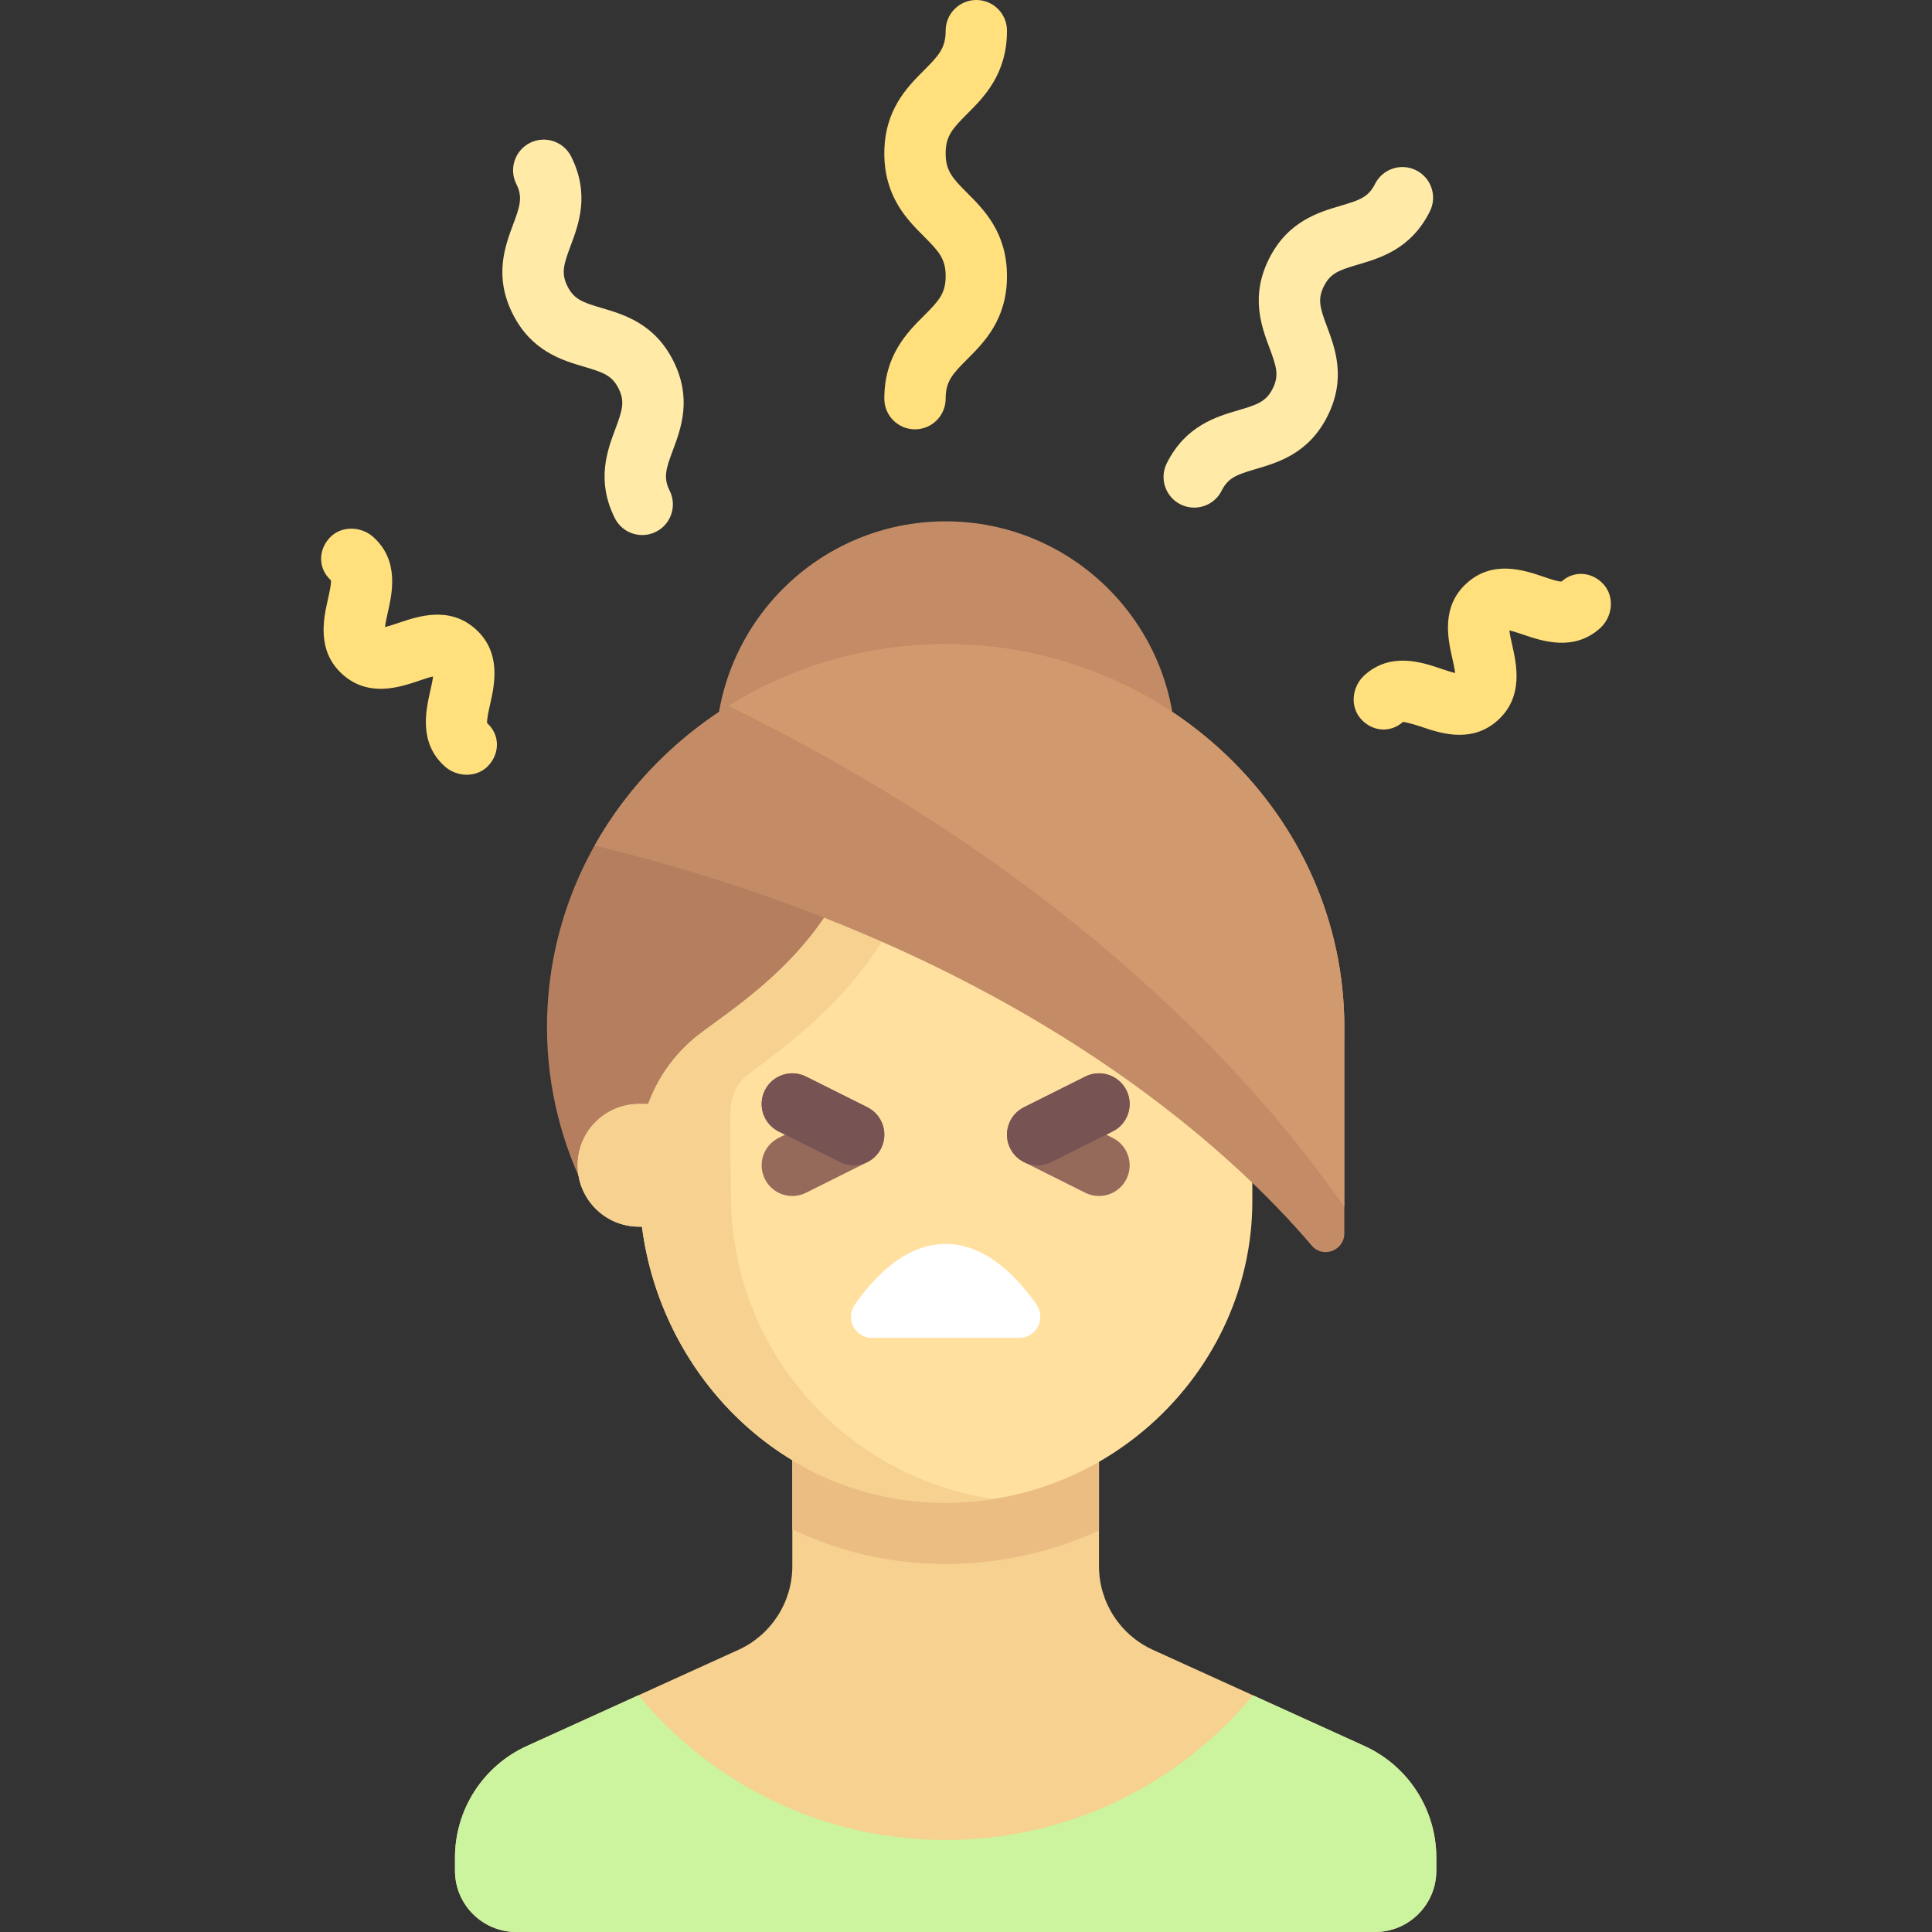
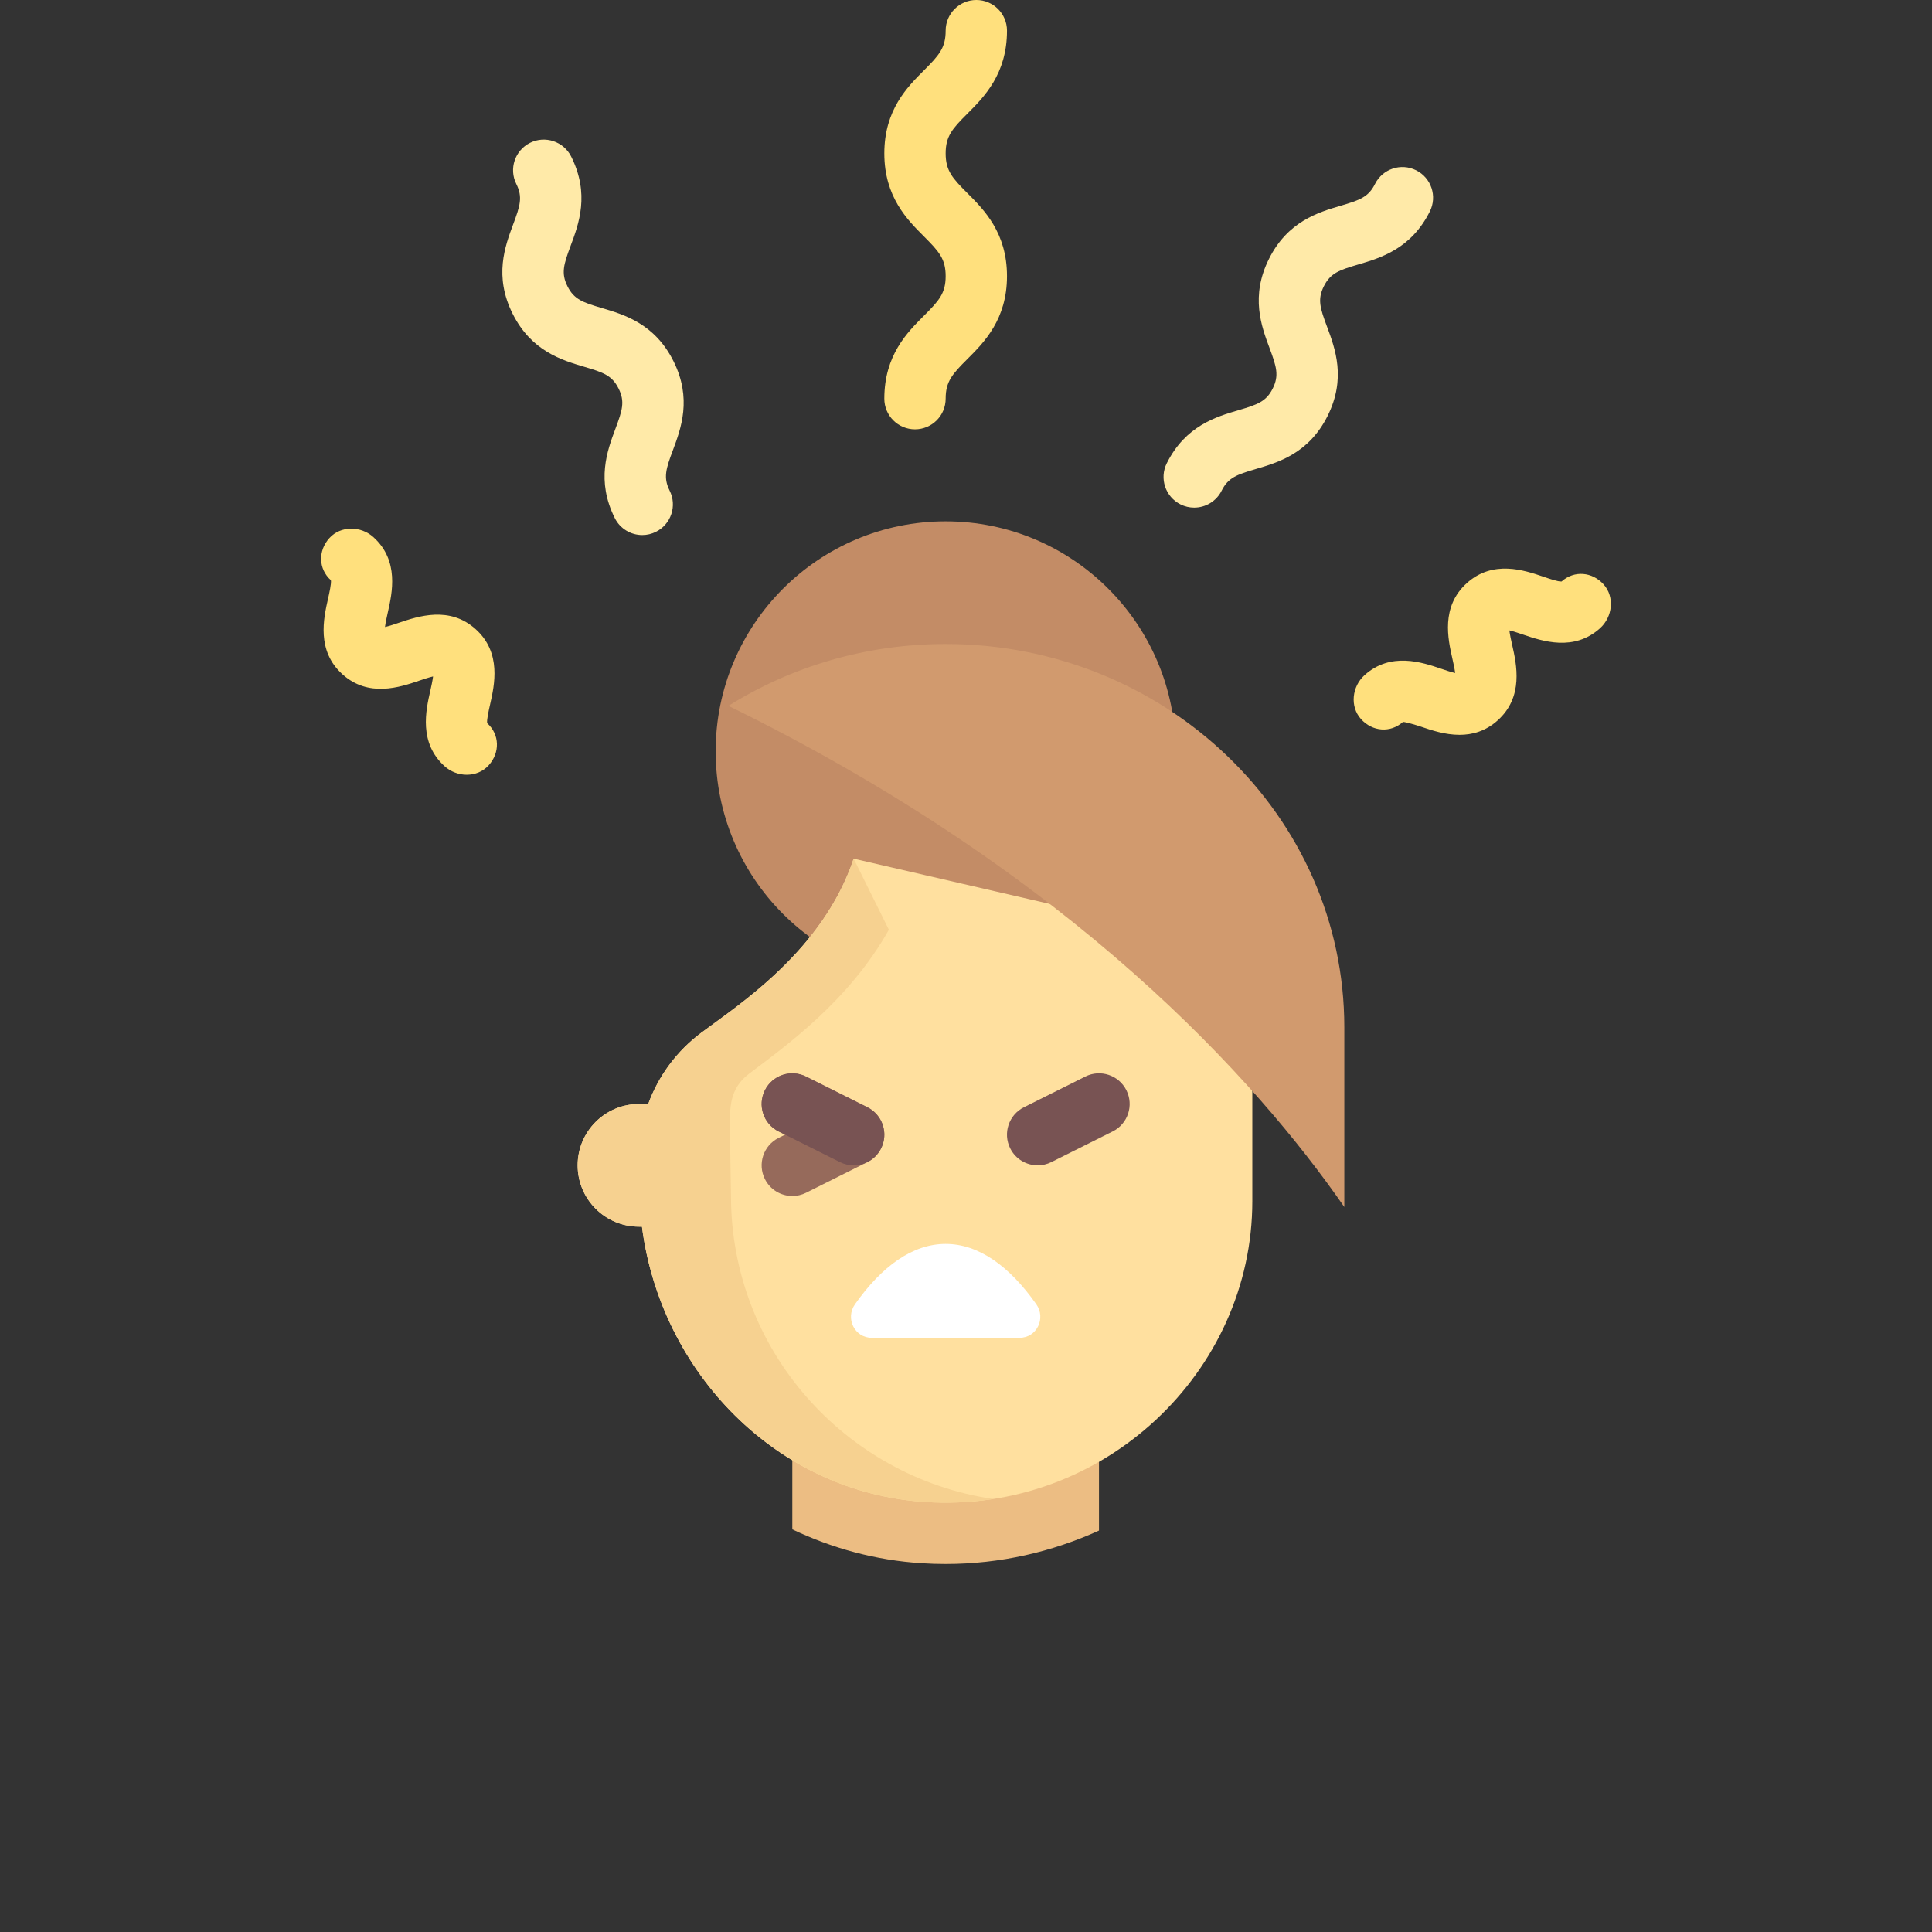
<svg xmlns="http://www.w3.org/2000/svg" version="1.1" id="Capa_1" x="0px" y="0px" viewBox="0 0 512 512" style="enable-background:new 0 0 512 512;" xml:space="preserve" width="512" height="512">
  <rect x="0" y="0" width="512" height="512" fill="#333333" stroke="none" />
  <g>
    <circle style="fill:#C38C66;" cx="250.608" cy="199.111" r="60.952" />
-     <path style="fill:#B57F5F;" d="M250.608,170.667c-58.349,0-105.651,45.482-105.651,101.587c0,16.063,3.983,31.195,10.886,44.698   l198.255-24.38c1.412-6.56,2.161-13.352,2.161-20.318C356.259,216.149,308.957,170.667,250.608,170.667z" />
-     <path style="fill:#F6D190;" d="M361.584,462.703l-56.049-25.477c-8.704-3.956-14.292-12.635-14.292-22.196v-33.062h-81.27v33.062   c0,9.561-5.588,18.239-14.292,22.196l-56.049,25.477c-11.605,5.275-19.056,16.846-19.056,29.594v3.449   c0,8.977,7.277,16.254,16.254,16.254h227.556c8.977,0,16.254-7.277,16.254-16.254v-3.449   C380.64,479.549,373.189,467.978,361.584,462.703z" />
    <path style="fill:#ECBD83;" d="M209.973,405.298c10.559,5.015,22.078,8.188,34.198,8.97c2.16,0.139,4.308,0.208,6.437,0.208   c14.512,0,28.246-3.228,40.634-8.859v-23.649h-81.27V405.298z" />
    <path style="fill:#FFE09F;" d="M226.227,227.556c-8.127,24.381-30.596,38.834-40.331,46.089   c-6.537,4.872-11.403,11.475-14.114,18.927h-2.444c-8.977,0-16.254,7.277-16.254,16.254c0,8.977,7.277,16.254,16.254,16.254h0.786   c4.96,38.544,35.579,70.418,75.095,72.968c47.324,3.055,86.659-34.482,86.659-79.741v-66.371L226.227,227.556z" />
    <path style="fill:#FFFFFF;" d="M250.608,329.651c-8.754,0-16.911,5.9-24.02,15.986c-2.636,3.74-0.118,8.903,4.457,8.903h39.125   c4.575,0,7.093-5.163,4.457-8.903C267.519,335.551,259.362,329.651,250.608,329.651z" />
    <path style="fill:#966A5B;" d="M209.981,316.952c-2.984,0.004-5.849-1.643-7.278-4.492c-2.008-4.016-0.381-8.897,3.635-10.905   l1.714-0.857l-1.714-0.857c-4.016-2.008-5.643-6.889-3.635-10.905c2.008-4.02,6.889-5.647,10.905-3.635l16.254,8.127   c2.754,1.377,4.492,4.19,4.492,7.27c0,3.079-1.738,5.893-4.492,7.27l-16.254,8.127   C212.441,316.679,211.203,316.952,209.981,316.952z" />
-     <path style="fill:#966A5B;" d="M291.235,316.952c-1.222,0-2.46-0.274-3.627-0.857l-16.254-8.127   c-2.754-1.377-4.492-4.19-4.492-7.27c0-3.079,1.738-5.893,4.492-7.27l16.254-8.127c4.024-2.012,8.889-0.385,10.905,3.635   c2.008,4.016,0.381,8.897-3.635,10.905l-1.714,0.857l1.714,0.857c4.016,2.008,5.643,6.889,3.635,10.905   C297.084,315.31,294.219,316.952,291.235,316.952z" />
    <path style="fill:#FFE07D;" d="M242.481,113.778c-4.492,0-8.127-3.639-8.127-8.127c0-11.488,6.071-17.556,10.508-21.988   c3.984-3.976,5.746-5.929,5.746-10.484c0-4.571-1.762-6.528-5.746-10.516c-4.437-4.437-10.508-10.512-10.508-22.012   c0-11.496,6.071-17.571,10.508-22.008c3.984-3.988,5.746-5.944,5.746-10.516c0-4.488,3.635-8.127,8.127-8.127   c4.492,0,8.127,3.639,8.127,8.127c0,11.496-6.071,17.571-10.508,22.008c-3.984,3.988-5.746,5.944-5.746,10.516   c0,4.575,1.762,6.532,5.746,10.52c4.436,4.437,10.508,10.512,10.508,22.008c0,11.484-6.071,17.552-10.508,21.984   c-3.984,3.98-5.746,5.929-5.746,10.488C250.608,110.139,246.973,113.778,242.481,113.778z" />
    <path style="fill:#FFEAA8;" d="M170.203,141.794c-2.984,0-5.857-1.647-7.278-4.496c-4.96-9.929-2-17.853,0.159-23.643   c1.841-4.913,2.579-7.23,0.849-10.683c-1.73-3.468-4.032-4.274-9.071-5.758c-5.929-1.75-14.048-4.143-19.016-14.083   c-4.968-9.933-2.016-17.865,0.143-23.655c1.841-4.925,2.579-7.246,0.841-10.714c-2.008-4.016-0.381-8.897,3.635-10.905   c4.008-2.004,8.889-0.381,10.905,3.635c4.968,9.937,2.016,17.869-0.151,23.659c-1.833,4.925-2.571,7.246-0.833,10.714   c1.73,3.468,4.032,4.274,9.071,5.758c5.929,1.75,14.048,4.143,19.016,14.079c4.96,9.929,2,17.853-0.159,23.643   c-1.841,4.913-2.579,7.23-0.849,10.69c2.008,4.012,0.381,8.893-3.635,10.901C172.664,141.52,171.425,141.794,170.203,141.794z" />
    <path style="fill:#FFE07D;" d="M123.695,205.317c-2.087,0-4.206-0.766-5.849-2.238c-6.929-6.23-4.984-14.825-3.825-19.964   c0.246-1.091,0.611-2.706,0.746-3.849c-1.119,0.254-2.69,0.786-3.754,1.147c-5,1.694-13.341,4.516-20.262-1.718   c-6.929-6.23-4.992-14.829-3.833-19.964c0.349-1.552,0.937-4.143,0.77-4.964c-3.341-3-3.421-7.817-0.413-11.155   c3-3.337,8.349-3.27,11.667-0.278c6.929,6.23,4.992,14.829,3.833,19.964c-0.246,1.099-0.611,2.722-0.746,3.865   c1.127-0.25,2.698-0.786,3.762-1.147c5.008-1.69,13.349-4.512,20.262,1.718c6.929,6.23,4.984,14.825,3.825,19.964   c-0.349,1.544-0.937,4.135-0.77,4.952c3.333,3,3.413,7.81,0.413,11.147C127.997,204.496,125.862,205.317,123.695,205.317z" />
    <path style="fill:#FFEAA8;" d="M316.473,134.524c-1.222,0-2.46-0.274-3.627-0.857c-4.016-2.012-5.643-6.893-3.635-10.905   c4.968-9.929,13.087-12.317,19.016-14.06c5.032-1.48,7.325-2.278,9.056-5.734c1.738-3.468,1-5.79-0.833-10.71   c-2.167-5.79-5.119-13.722-0.151-23.663c4.968-9.937,13.087-12.329,19.016-14.079c5.04-1.484,7.341-2.286,9.071-5.754   c2.016-4.016,6.889-5.643,10.905-3.635c4.016,2.008,5.643,6.889,3.635,10.905c-4.968,9.937-13.087,12.329-19.016,14.075   c-5.04,1.488-7.341,2.29-9.071,5.754c-1.738,3.472-1,5.798,0.841,10.718c2.159,5.79,5.111,13.722,0.143,23.659   c-4.968,9.929-13.087,12.317-19.016,14.06c-5.032,1.48-7.325,2.278-9.056,5.734C322.322,132.881,319.457,134.524,316.473,134.524z" />
    <path style="fill:#FFE07D;" d="M386.791,194.738c-3.857,0-7.476-1.23-10.135-2.135c-1.5-0.508-4.056-1.246-4.849-1.29   c-3.341,3.004-8.135,2.575-11.135-0.762c-3-3.337-2.381-8.635,0.952-11.635c6.936-6.23,15.278-3.397,20.254-1.706   c1.063,0.361,2.627,0.893,3.754,1.147c-0.135-1.143-0.5-2.762-0.746-3.857c-1.159-5.135-3.095-13.734,3.833-19.968   c6.921-6.238,15.27-3.413,20.254-1.714c1.508,0.504,3.905,1.361,4.857,1.282c3.349-3.004,8.127-2.567,11.135,0.758   c3,3.337,2.389,8.631-0.944,11.635c-6.921,6.234-15.278,3.409-20.262,1.718c-1.064-0.361-2.635-0.897-3.762-1.147   c0.135,1.143,0.5,2.766,0.746,3.865c1.159,5.135,3.095,13.734-3.833,19.968C393.687,193.802,390.148,194.738,386.791,194.738z" />
    <path style="fill:#F6D190;" d="M193.719,316.952c0,0-0.254-13.852-0.254-19.302c0-3.683-0.224-9.095,4.95-13.027   c9.625-7.314,26.461-19.212,37.147-38.233l-9.335-18.835c-6.384,19.153-21.549,32.105-32.508,40.328   c-2.992,2.245-5.736,4.205-7.823,5.761c-6.537,4.872-11.403,11.475-14.114,18.927h-2.444c-8.977,0-16.254,7.277-16.254,16.254   c0,8.977,7.277,16.254,16.254,16.254h0.786c4.96,38.544,35.579,70.418,75.095,72.968c6.104,0.394,12.246,0.097,18.017-0.789   C224.024,391.473,193.719,357.771,193.719,316.952z" />
    <path style="fill:#785353;" d="M226.219,308.825c-1.222,0-2.46-0.274-3.627-0.857l-16.254-8.127   c-4.016-2.008-5.643-6.889-3.635-10.905c2.008-4.02,6.889-5.647,10.905-3.635l16.254,8.127c4.016,2.008,5.643,6.889,3.635,10.905   C232.068,307.183,229.203,308.825,226.219,308.825z" />
    <path style="fill:#785353;" d="M274.994,308.825c1.222,0,2.46-0.274,3.627-0.857l16.254-8.127   c4.016-2.008,5.643-6.889,3.635-10.905c-2.008-4.02-6.889-5.647-10.905-3.635l-16.254,8.127c-4.016,2.008-5.643,6.889-3.635,10.905   C269.145,307.183,272.01,308.825,274.994,308.825z" />
-     <path style="fill:#C38C66;" d="M250.608,170.667c-40.213,0-75.18,21.61-93.032,53.404   c113.138,27.467,169.986,82.379,190.038,106.016c2.964,3.494,8.644,1.343,8.644-3.24v-54.593   C356.259,216.149,308.957,170.667,250.608,170.667z" />
    <path style="fill:#D19A6E;" d="M250.608,170.667c-21.221,0-41.009,6.036-57.561,16.392   c91.486,44.822,140.282,99.722,163.212,132.811v-47.616C356.259,216.149,308.957,170.667,250.608,170.667z" />
-     <path style="fill:#CCF49F;" d="M361.584,462.703l-29.543-13.429c-19.379,23.42-48.661,38.345-81.433,38.345   s-62.054-14.925-81.433-38.345l-29.543,13.429c-11.605,5.275-19.056,16.846-19.056,29.594v3.449   c0,8.977,7.277,16.254,16.254,16.254h227.556c8.977,0,16.254-7.277,16.254-16.254v-3.449   C380.64,479.549,373.189,467.978,361.584,462.703z" />
  </g>
</svg>